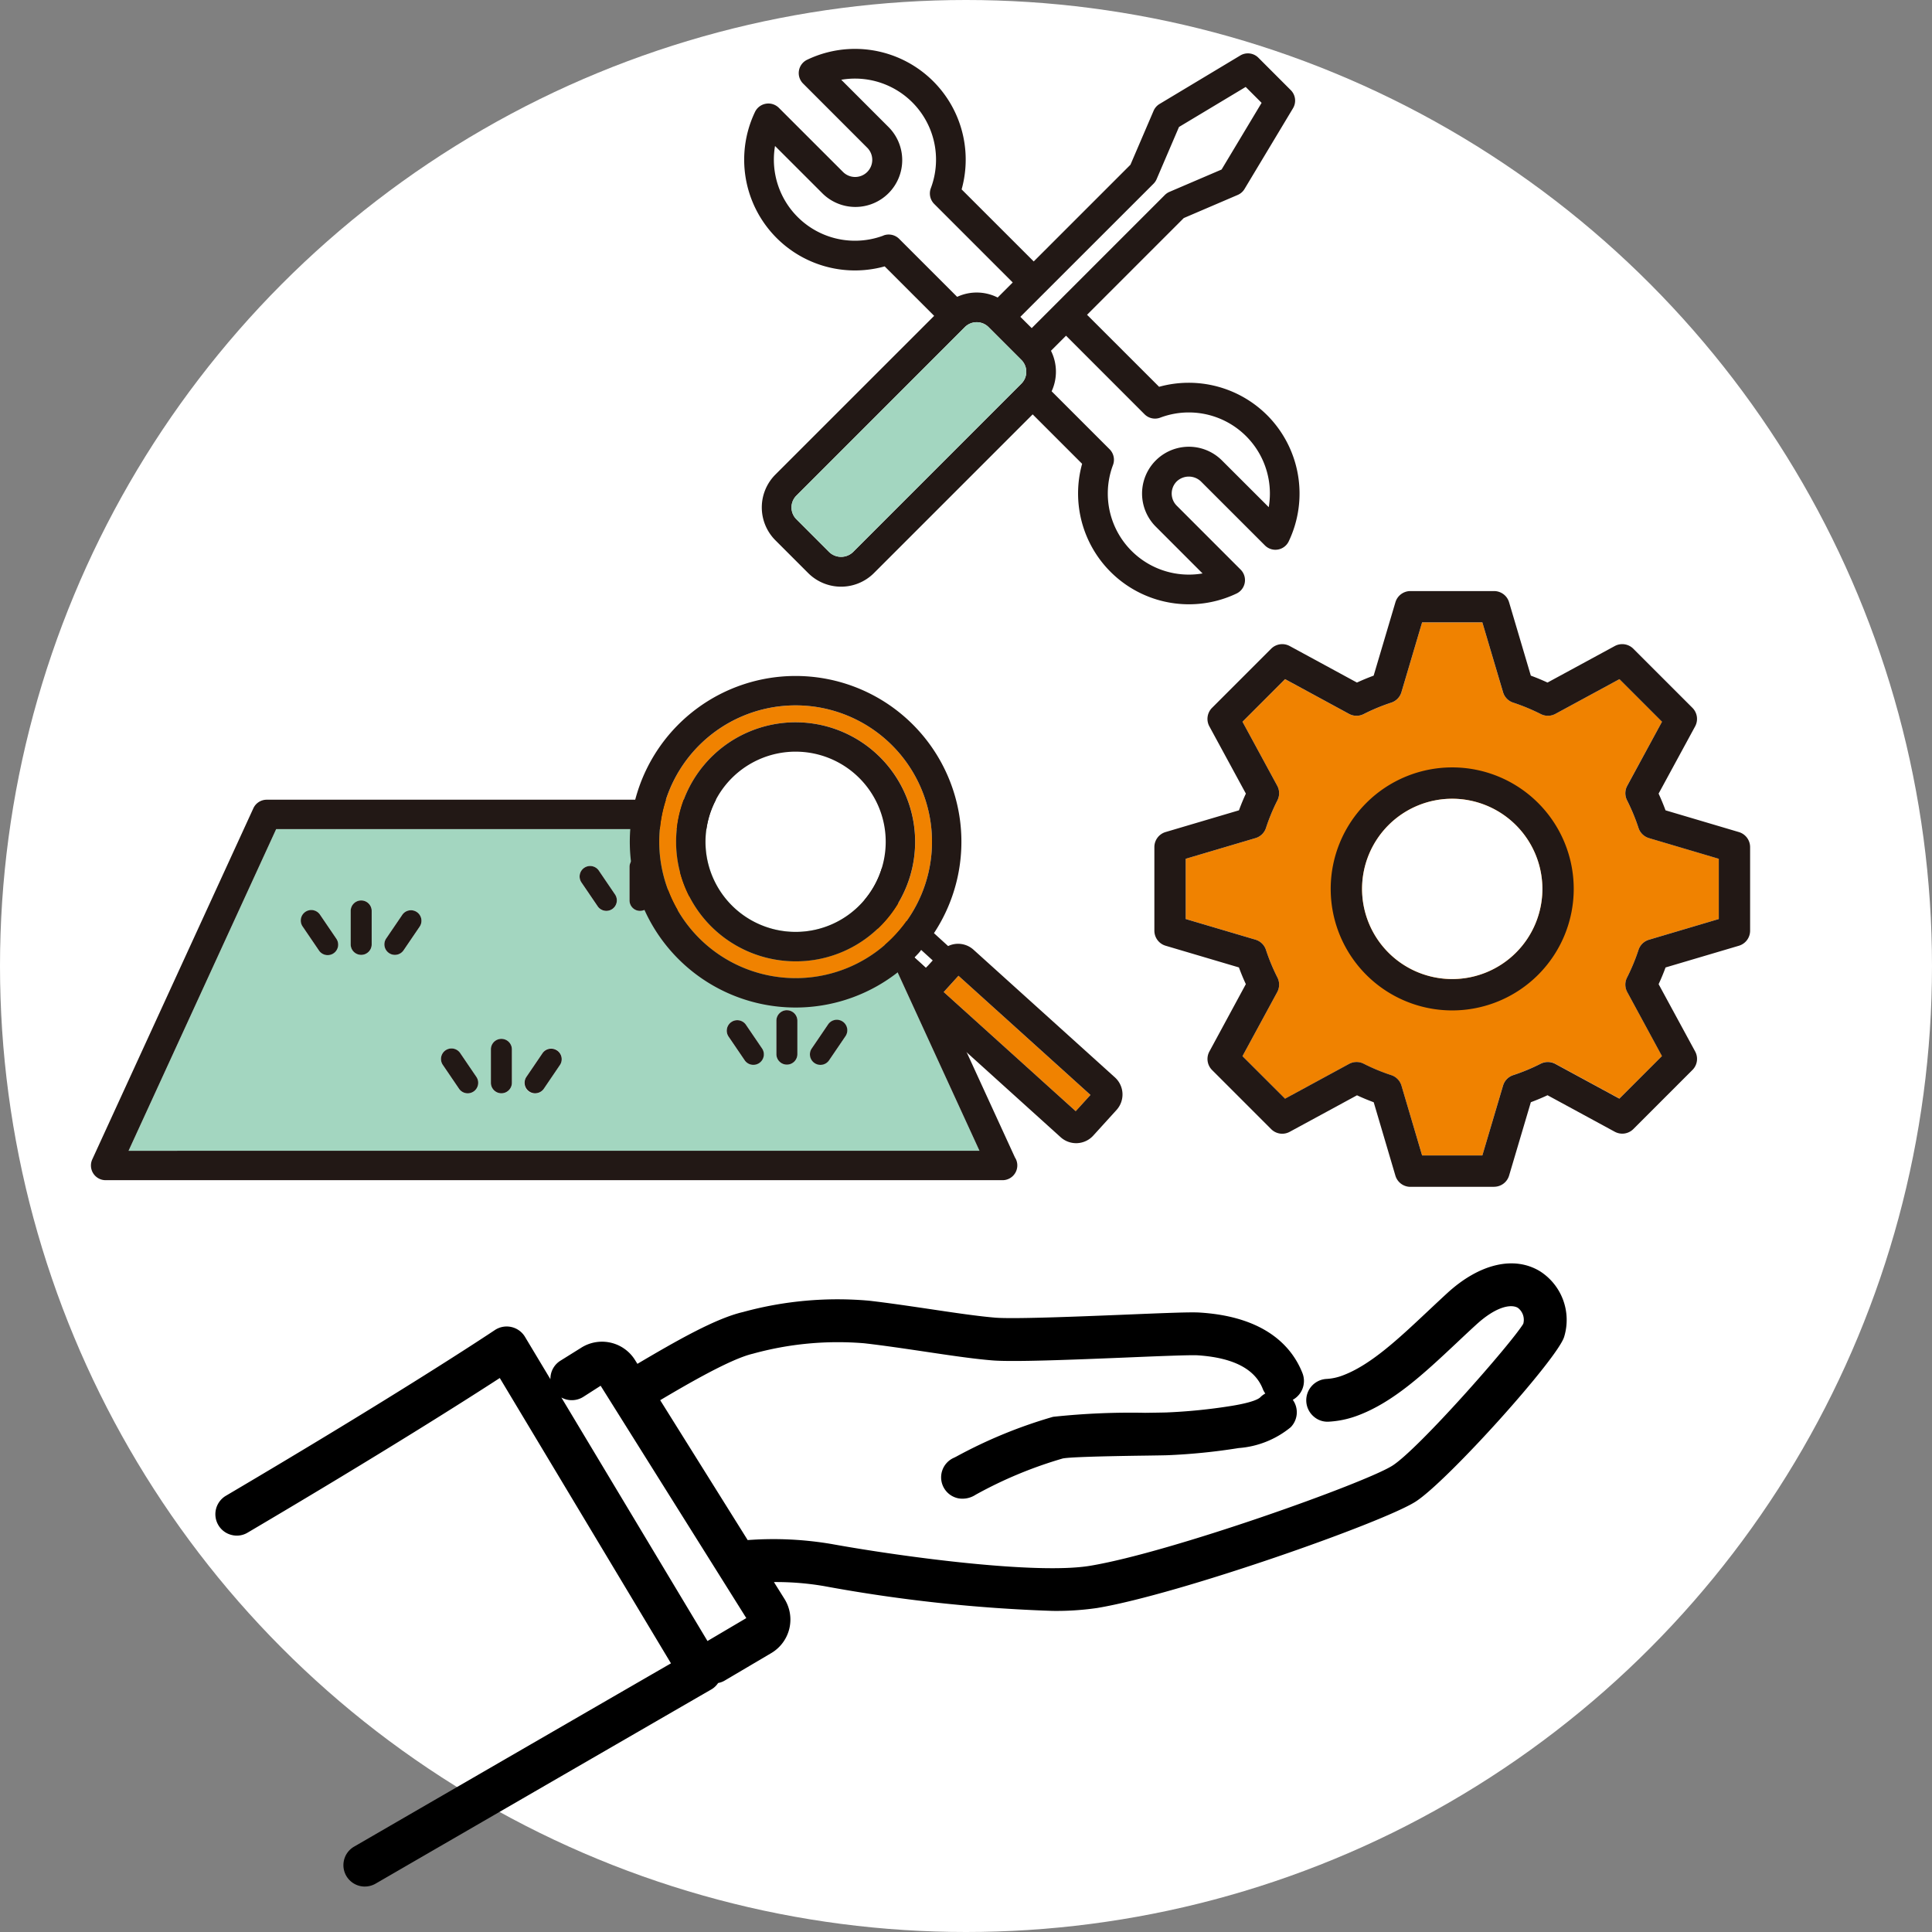
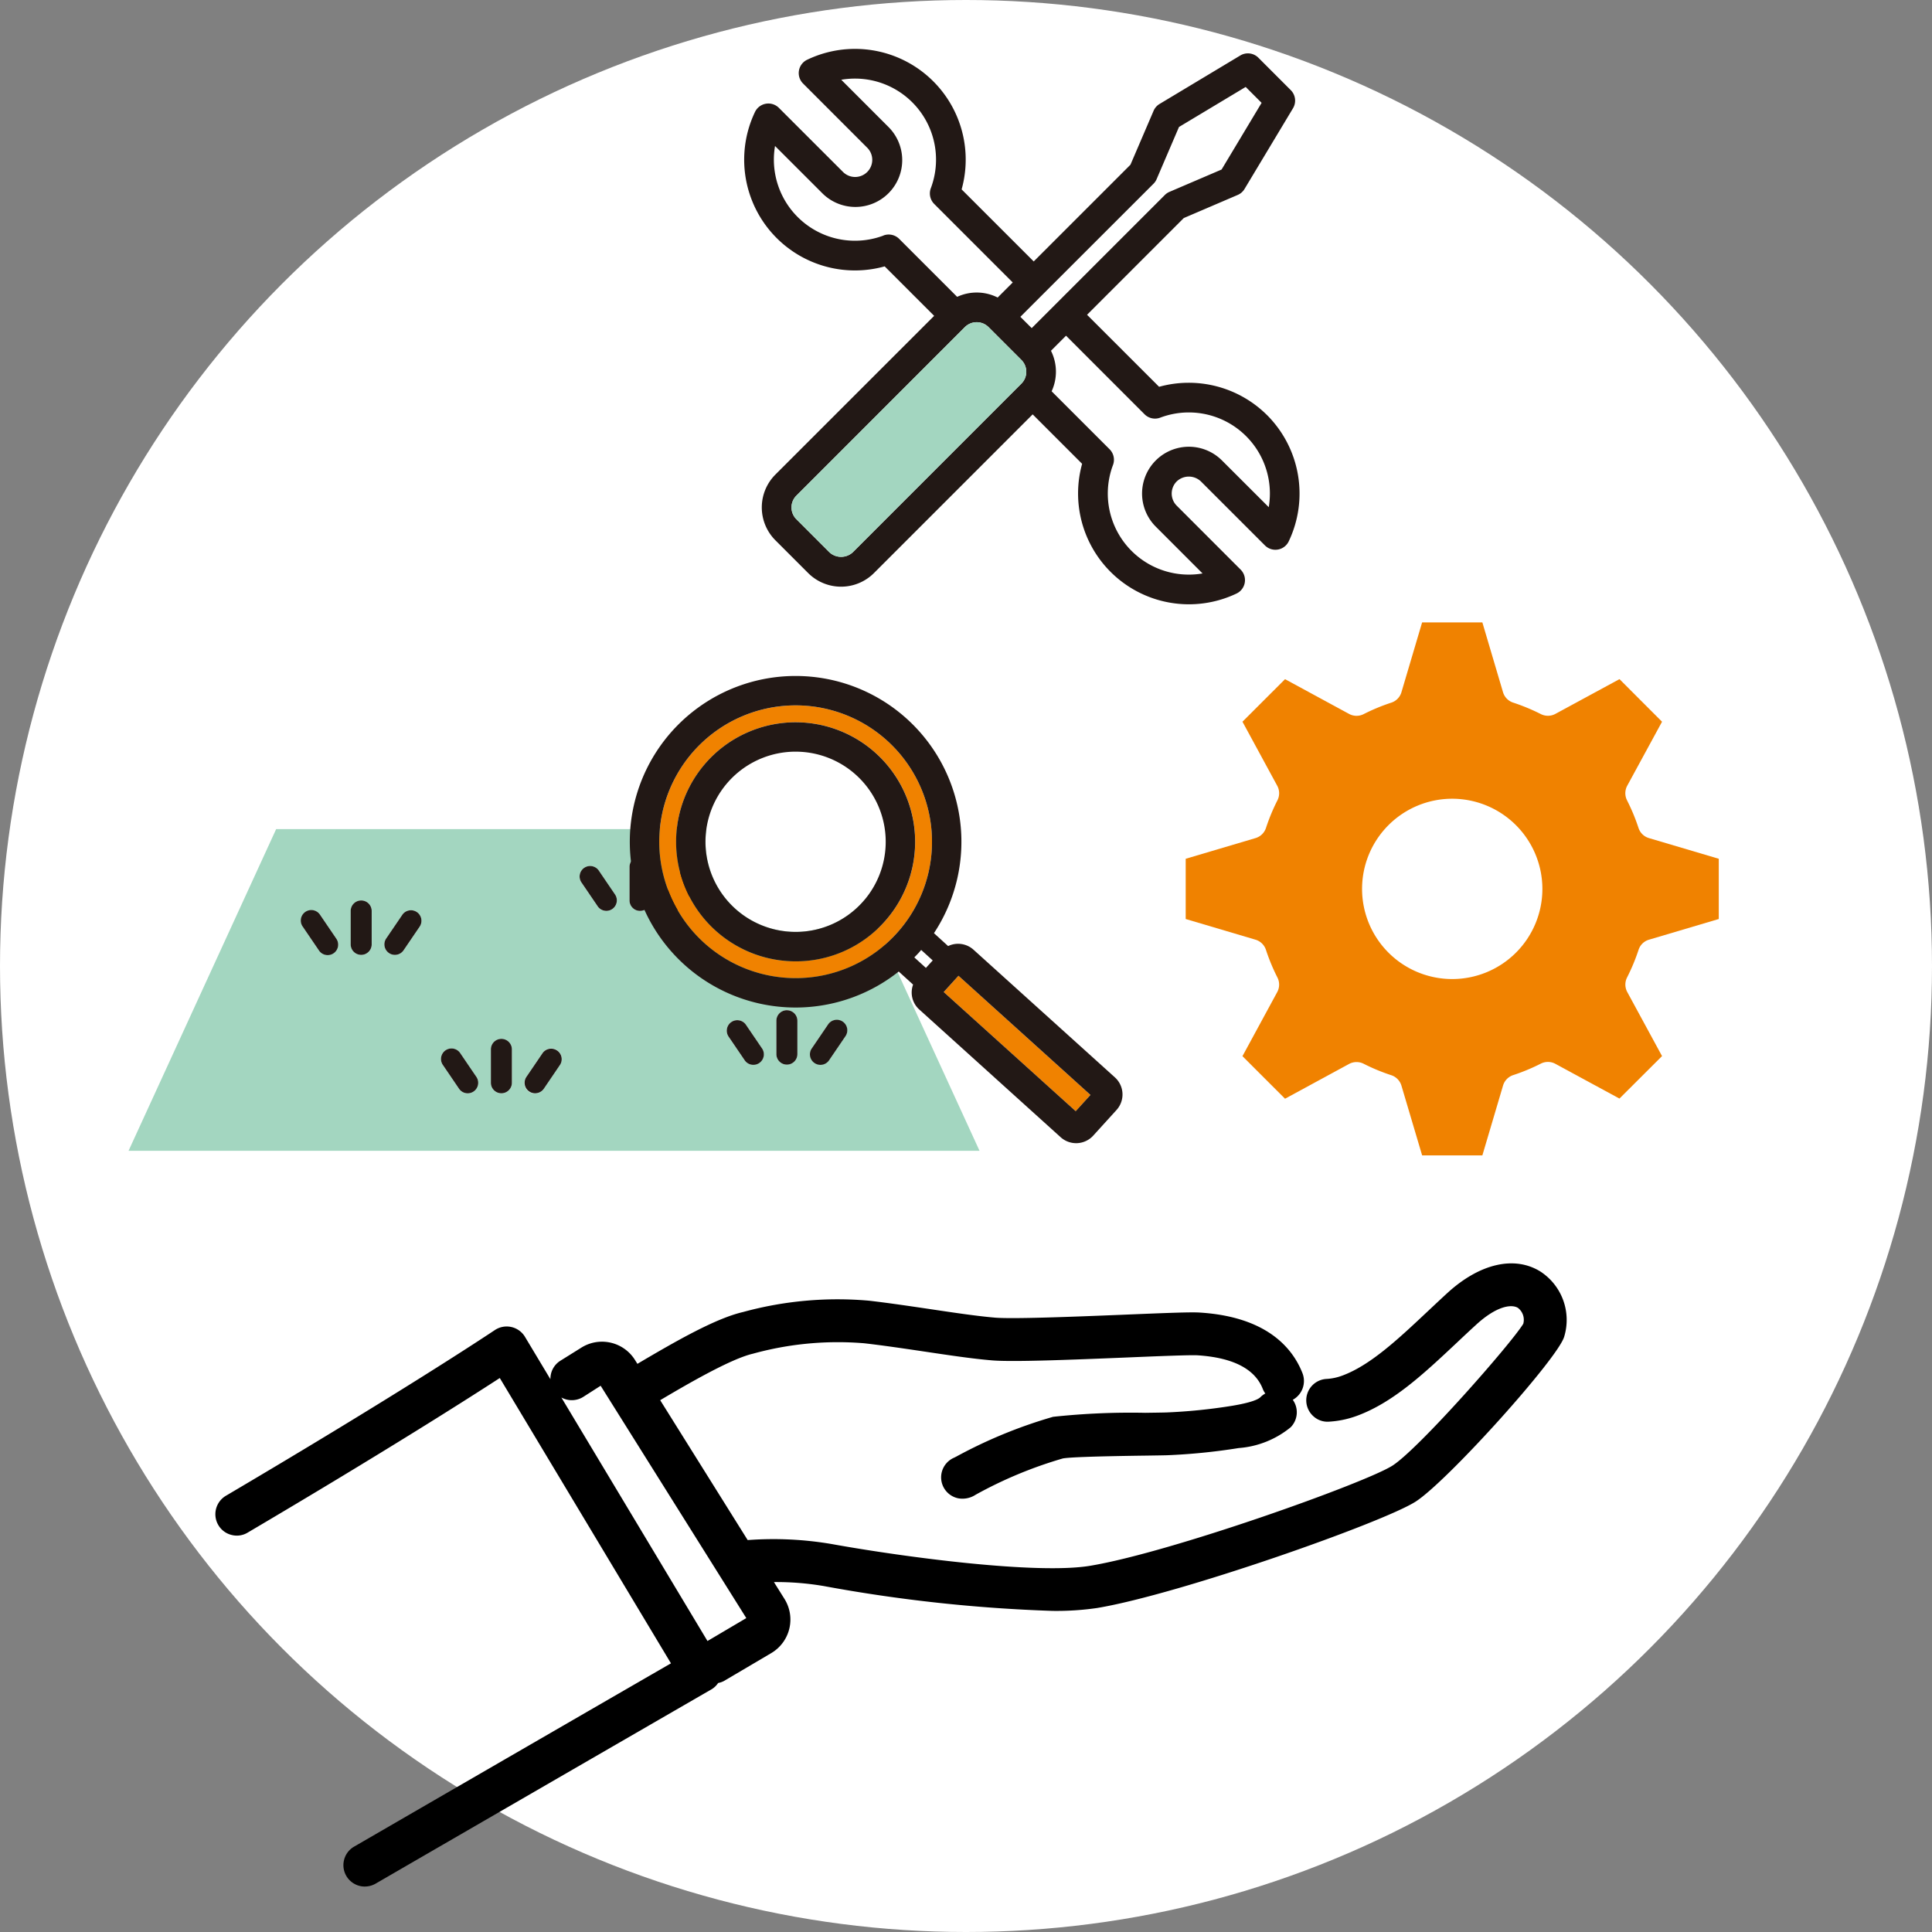
<svg xmlns="http://www.w3.org/2000/svg" width="170" height="170" viewBox="0 0 170 170">
  <rect x="0" y="0" width="170" height="170" fill="#808080" stroke="none" />
  <defs>
    <clipPath id="clip-path">
      <rect id="長方形_23825" data-name="長方形 23825" width="146" height="161.695" fill="none" />
    </clipPath>
  </defs>
  <g id="グループ_8225" data-name="グループ 8225" transform="translate(-193.647 -6543)">
    <circle id="楕円形_19" data-name="楕円形 19" cx="85" cy="85" r="85" transform="translate(193.647 6543)" fill="#fff" />
    <g id="グループ_8176" data-name="グループ 8176" transform="translate(201.647 6547.305)">
      <g id="グループ_8175" data-name="グループ 8175" transform="translate(0 0)" clip-path="url(#clip-path)">
        <path id="パス_2449" data-name="パス 2449" d="M121.734,54.582c-2.16-1.3-5.072-.584-7.79,1.909-.582.532-1.15,1.069-1.711,1.593-2.631,2.474-5.116,4.808-7.659,5.728a5.051,5.051,0,0,1-1.444.3,1.566,1.566,0,1,0,.189,3.127,8.124,8.124,0,0,0,2.321-.477c3.153-1.138,5.867-3.689,8.74-6.39.552-.519,1.111-1.043,1.683-1.568,1.929-1.77,3.362-1.951,4.057-1.534a1.647,1.647,0,0,1,.616,1.792c-.979,1.663-9.169,11.039-11.633,12.624-2.358,1.518-19.582,7.685-26.74,8.867-4.677.775-16.234-.725-22.858-1.921a30.713,30.713,0,0,0-7.172-.35,1.614,1.614,0,0,0-.3.048L44.05,65.559c2.7-1.6,6.5-3.819,8.511-4.288a28.416,28.416,0,0,1,9.908-.928c1.659.187,3.493.461,5.265.723,2.219.332,4.315.644,5.988.783,1.822.149,7.025-.064,11.615-.25,2.863-.117,5.817-.238,6.467-.195,3.242.213,5.263,1.272,6,3.151a1.533,1.533,0,0,0,.489.65,1.563,1.563,0,0,0-.779.431,5.793,5.793,0,0,1-2.67.838,48.978,48.978,0,0,1-5.833.59c-.421.01-1.073.02-1.842.032a63.646,63.646,0,0,0-8.033.342,41.8,41.8,0,0,0-8.446,3.475c-.1.05-.169.087-.215.109a1.571,1.571,0,0,0,.636,3.006,2.13,2.13,0,0,0,1-.318,37.463,37.463,0,0,1,7.733-3.217c.753-.169,5.392-.234,7.373-.264.785-.012,1.448-.02,1.878-.032a52.133,52.133,0,0,0,6.258-.63,7.9,7.9,0,0,0,4.4-1.736,1.569,1.569,0,0,0-.022-2.217,1.347,1.347,0,0,0-.133-.105,1.631,1.631,0,0,0,.238-.068,1.567,1.567,0,0,0,.886-2.032c-.838-2.136-3.032-4.76-8.712-5.132-.773-.052-2.974.036-6.8.191-4.278.175-9.6.391-11.229.256-1.57-.129-3.618-.433-5.786-.757-1.8-.268-3.66-.544-5.372-.739a31.129,31.129,0,0,0-10.973.991c-2.5.582-6.308,2.811-9.463,4.681l-.376-.6a3.106,3.106,0,0,0-4.323-.962l-1.8,1.121a1.567,1.567,0,1,0,1.657,2.66l1.806-1.158L52.512,84.95l-3.966,2.34L32.33,60.262a1.565,1.565,0,0,0-1-.725,1.585,1.585,0,0,0-1.216.23c-.074.05-7.568,5.086-23.671,14.585a1.567,1.567,0,1,0,1.593,2.7C20.32,69.8,27.635,65.132,30.484,63.276l15.4,25.659c-3.731,2.154-14.651,8.466-28.159,16.288a1.567,1.567,0,1,0,1.572,2.712C36.051,98.23,48.826,90.853,48.826,90.853a1.587,1.587,0,0,0,.572-.586,1.578,1.578,0,0,0,.594-.191L54.1,87.65a3.109,3.109,0,0,0,1.057-4.325l-1.228-1.963a25.837,25.837,0,0,1,5.013.352,134.381,134.381,0,0,0,20.079,2.18,24.688,24.688,0,0,0,3.85-.248c7.192-1.19,25.075-7.49,27.926-9.326,2.688-1.732,12.483-12.594,12.94-14.349a4.776,4.776,0,0,0-2.007-5.388" transform="translate(5.594 53.233)" />
        <path id="パス_2450" data-name="パス 2450" d="M18.665,108.622a1.882,1.882,0,0,1-1.822-2.37,1.87,1.87,0,0,1,.876-1.142c13.031-7.548,23.653-13.687,27.736-16.045l.145-.083L30.538,63.875C27.727,65.7,20.437,70.35,8.35,77.48a1.842,1.842,0,0,1-1.427.2,1.861,1.861,0,0,1-1.15-.864,1.885,1.885,0,0,1,.664-2.579c15.272-9.006,22.824-14.021,23.637-14.561a1.88,1.88,0,0,1,2.684.58l2.235,3.725a2.047,2.047,0,0,1,.048-.463,1.866,1.866,0,0,1,.838-1.17l1.8-1.123a3.421,3.421,0,0,1,4.756,1.063l.213.34c3.55-2.1,6.918-4.007,9.288-4.558a31.488,31.488,0,0,1,11.08-1c1.7.195,3.552.471,5.342.735,2.219.332,4.252.634,5.8.761,1.587.123,6.833-.081,11.047-.252l.143-.006c3.831-.157,6.04-.25,6.835-.189,5.845.381,8.114,3.111,8.986,5.333a1.888,1.888,0,0,1-.854,2.34,1.882,1.882,0,0,1-.185,2.416,8.17,8.17,0,0,1-4.578,1.83,53.246,53.246,0,0,1-6.3.632c-.415.012-1.057.02-1.812.032q-6.637.089-7.377.256a37.24,37.24,0,0,0-7.657,3.189,2.112,2.112,0,0,1-1.474.322,1.881,1.881,0,0,1-.425-3.58l.2-.1a42.157,42.157,0,0,1,8.517-3.5,63.869,63.869,0,0,1,8.1-.352c.769-.01,1.417-.02,1.836-.03a48.806,48.806,0,0,0,5.793-.584c1.82-.3,2.344-.6,2.5-.749a1.834,1.834,0,0,1,.445-.336,1.826,1.826,0,0,1-.225-.409c-.687-1.754-2.617-2.748-5.726-2.952-.646-.042-3.856.091-6.435.2-4.611.187-9.817.4-11.651.246-1.7-.139-3.795-.453-6.012-.785-1.673-.248-3.566-.53-5.251-.721a28.1,28.1,0,0,0-9.8.922c-1.971.459-5.867,2.738-8.146,4.087l7.7,12.312c.04-.006.081-.01.123-.012a30.563,30.563,0,0,1,7.246.354c6.606,1.192,18.114,2.69,22.751,1.919,7.131-1.178,24.279-7.311,26.623-8.821,2.317-1.49,10.409-10.693,11.5-12.471a1.32,1.32,0,0,0-.477-1.409c-.574-.34-1.883-.155-3.682,1.5-.521.475-1.029.952-1.53,1.423l-.151.143c-2.9,2.722-5.633,5.295-8.847,6.457a8.517,8.517,0,0,1-2.412.495,1.831,1.831,0,0,1-1.347-.459,1.882,1.882,0,0,1,1.123-3.3,4.689,4.689,0,0,0,1.355-.278c2.485-.9,4.945-3.213,7.55-5.662l.236-.221c.487-.457.976-.916,1.476-1.375,2.827-2.6,5.883-3.328,8.168-1.945a5.078,5.078,0,0,1,2.148,5.736c-.481,1.85-10.254,12.717-13.075,14.535C108.26,76.59,90.3,82.92,83.083,84.114a24.844,24.844,0,0,1-3.9.252h-.014a135.243,135.243,0,0,1-20.12-2.185,24.936,24.936,0,0,0-4.353-.352h-.036l.93,1.486a3.426,3.426,0,0,1-1.164,4.764l-4.111,2.426a1.77,1.77,0,0,1-.564.207,1.842,1.842,0,0,1-.606.57c-.147.083-13.045,7.534-29.534,17.084a1.892,1.892,0,0,1-.942.254M30.741,62.989,46.47,89.2l-.7.405c-4.083,2.36-14.7,8.5-27.736,16.045a1.243,1.243,0,0,0-.455,1.709,1.279,1.279,0,0,0,1.711.455C44.343,93.311,48.185,91.092,48.837,90.756l-.012-.02a1.244,1.244,0,0,0,.455-.469l.079-.137.157-.02a1.216,1.216,0,0,0,.473-.149L54.1,87.536a2.792,2.792,0,0,0,.948-3.886l-1.524-2.434.558-.012a25.789,25.789,0,0,1,5.074.358,134.59,134.59,0,0,0,20.007,2.172h.014a24,24,0,0,0,3.8-.244c7.166-1.182,24.968-7.45,27.807-9.278,2.561-1.651,12.376-12.5,12.8-14.164a4.459,4.459,0,0,0-1.862-5.035v0c-2.034-1.218-4.8-.521-7.419,1.874-.5.455-.983.916-1.466,1.367l-.24.223c-2.652,2.493-5.158,4.852-7.764,5.793a5.313,5.313,0,0,1-1.536.316,1.233,1.233,0,0,0-.86.419,1.249,1.249,0,0,0,.119,1.774,1.222,1.222,0,0,0,.888.3,7.853,7.853,0,0,0,2.239-.459c3.089-1.117,5.78-3.646,8.631-6.326l.151-.141c.5-.473,1.011-.95,1.534-1.429,2.583-2.37,4.045-1.8,4.431-1.572a1.957,1.957,0,0,1,.767,2.13l-.038.1c-1.021,1.731-9.266,11.138-11.736,12.727-2.372,1.526-19.675,7.723-26.857,8.913C77.85,81.8,66.251,80.3,59.6,79.1a30.784,30.784,0,0,0-7.095-.346,1.349,1.349,0,0,0-.24.04l-.221.054L43.766,65.609l.278-.165c3.123-1.85,6.622-3.862,8.6-4.323a28.682,28.682,0,0,1,10.017-.934c1.7.193,3.6.475,5.273.725,2.207.33,4.291.642,5.97.781,1.8.151,6.982-.064,11.553-.248,3.314-.141,5.885-.244,6.523-.2,3.374.219,5.484,1.347,6.27,3.35a1.226,1.226,0,0,0,.393.517l.5.393.54-.151a1.28,1.28,0,0,0,.191-.05,1.253,1.253,0,0,0,.707-1.623c-.8-2.052-2.923-4.572-8.438-4.935-.767-.042-3.07.042-6.767.195l-.141.006c-4.234.169-9.5.379-11.126.248-1.574-.131-3.618-.433-5.778-.755-1.85-.276-3.7-.55-5.392-.741a30.751,30.751,0,0,0-10.862.983c-2.537.59-6.652,3.03-9.374,4.645l-.264.157-.54-.864a2.788,2.788,0,0,0-3.88-.866l-1.808,1.127a1.253,1.253,0,0,0,1.325,2.126l2.07-1.329,13.5,21.535-4.514,2.662L32.217,60.583a1.252,1.252,0,0,0-1.774-.393c-.83.554-8.4,5.575-23.685,14.591A1.256,1.256,0,0,0,6.315,76.5a1.248,1.248,0,0,0,1.713.441C20.523,69.567,27.882,64.852,30.467,63.17Zm5.215,2.6L48.813,87.017,52.23,85,39.413,64.556l-1.538.985a1.9,1.9,0,0,1-1.919.048m63.115-.042-.554.123a1.27,1.27,0,0,0-.622.344c-.234.238-.783.594-2.843.932a49.125,49.125,0,0,1-5.879.592c-.419.012-1.071.022-1.844.032a65.283,65.283,0,0,0-7.965.336,41.374,41.374,0,0,0-8.374,3.447l-.211.107a1.259,1.259,0,0,0-.755.942,1.254,1.254,0,0,0,1.017,1.448,1.557,1.557,0,0,0,1.077-.264,38,38,0,0,1,7.806-3.244c.727-.159,4.6-.23,7.441-.27.821-.012,1.456-.02,1.874-.032a52.124,52.124,0,0,0,6.215-.626,7.614,7.614,0,0,0,4.23-1.647A1.25,1.25,0,0,0,99.665,66Z" transform="translate(5.439 53.074)" />
        <path id="パス_2451" data-name="パス 2451" d="M69.29,72.3l5.3,0,1.82-6.147a1.377,1.377,0,0,1,.894-.918,17.159,17.159,0,0,0,2.432-1.011,1.379,1.379,0,0,1,1.281.02l5.635,3.056L90.4,63.562l-3.06-5.635a1.383,1.383,0,0,1-.018-1.283,17.133,17.133,0,0,0,1.011-2.43,1.369,1.369,0,0,1,.918-.894L95.392,51.5l0-5.3-6.145-1.82a1.373,1.373,0,0,1-.918-.894,17.353,17.353,0,0,0-1.011-2.432,1.385,1.385,0,0,1,.018-1.281L90.4,34.14l-3.745-3.747L81.018,33.45a1.383,1.383,0,0,1-1.283.018A17.626,17.626,0,0,0,77.3,32.459a1.377,1.377,0,0,1-.894-.918L74.589,25.4h-5.3l-1.82,6.145a1.377,1.377,0,0,1-.894.918,17.245,17.245,0,0,0-2.432,1.009,1.379,1.379,0,0,1-1.281-.018l-5.635-3.058L53.481,34.14l3.058,5.633a1.373,1.373,0,0,1,.02,1.281,17.2,17.2,0,0,0-1.009,2.432,1.38,1.38,0,0,1-.92.894L48.486,46.2v5.3l6.143,1.82a1.383,1.383,0,0,1,.92.9,17.125,17.125,0,0,0,1.009,2.43,1.377,1.377,0,0,1-.02,1.283l-3.058,5.635,3.747,3.745,5.635-3.06a1.389,1.389,0,0,1,1.283-.016,16.962,16.962,0,0,0,2.43,1.007,1.384,1.384,0,0,1,.894.92Z" transform="translate(47.846 25.06)" fill="#f08200" />
-         <path id="パス_2452" data-name="パス 2452" d="M76.988,76.436h0l-7.357,0a1.378,1.378,0,0,1-1.323-.987L66.4,68.993c-.5-.185-.989-.387-1.47-.612L59.01,71.594a1.373,1.373,0,0,1-1.633-.236l-5.2-5.2a1.377,1.377,0,0,1-.236-1.631L55.149,58.6c-.225-.481-.427-.976-.61-1.47l-6.455-1.911A1.382,1.382,0,0,1,47.1,53.9V46.54a1.38,1.38,0,0,1,.987-1.323l6.455-1.911c.183-.495.385-.987.61-1.47l-3.213-5.917a1.376,1.376,0,0,1,.236-1.631l5.2-5.2a1.38,1.38,0,0,1,1.633-.238l5.917,3.213q.724-.334,1.47-.608L68.31,25a1.376,1.376,0,0,1,1.321-.987H76.99A1.377,1.377,0,0,1,78.312,25l1.913,6.455c.5.183.987.385,1.468.608l5.919-3.213a1.379,1.379,0,0,1,1.633.238l5.2,5.2a1.379,1.379,0,0,1,.236,1.633l-3.213,5.915c.223.483.427.976.61,1.47l6.455,1.913a1.382,1.382,0,0,1,.987,1.323l0,7.357a1.382,1.382,0,0,1-.987,1.323l-6.453,1.911c-.183.5-.387.989-.61,1.47l3.213,5.919a1.374,1.374,0,0,1-.238,1.631l-5.2,5.2a1.379,1.379,0,0,1-1.633.236l-5.917-3.213c-.481.225-.974.429-1.468.614l-1.913,6.451a1.38,1.38,0,0,1-1.323.989M70.66,73.674l5.3,0,1.822-6.147a1.374,1.374,0,0,1,.892-.918A17.16,17.16,0,0,0,81.1,65.6a1.385,1.385,0,0,1,1.281.02l5.635,3.056,3.747-3.745L88.71,59.3a1.371,1.371,0,0,1-.018-1.283,17.361,17.361,0,0,0,1.009-2.43,1.373,1.373,0,0,1,.918-.894l6.145-1.822v-5.3l-6.145-1.82a1.379,1.379,0,0,1-.918-.892,17.509,17.509,0,0,0-1.009-2.434,1.373,1.373,0,0,1,.018-1.281l3.058-5.633-3.745-3.747L82.388,34.82a1.379,1.379,0,0,1-1.281.018,17.752,17.752,0,0,0-2.434-1.009,1.371,1.371,0,0,1-.892-.918l-1.822-6.145h-5.3l-1.82,6.145a1.377,1.377,0,0,1-.894.918,17.344,17.344,0,0,0-2.432,1.009,1.379,1.379,0,0,1-1.281-.018L58.6,31.762,54.853,35.51l3.058,5.633a1.379,1.379,0,0,1,.018,1.281,17.13,17.13,0,0,0-1.009,2.434,1.378,1.378,0,0,1-.92.892l-6.143,1.82v5.3L56,54.688a1.383,1.383,0,0,1,.92.9,17.124,17.124,0,0,0,1.009,2.43,1.383,1.383,0,0,1-.018,1.283l-3.058,5.635L58.6,68.677l5.635-3.06a1.389,1.389,0,0,1,1.283-.016,16.963,16.963,0,0,0,2.43,1.007,1.388,1.388,0,0,1,.894.92Zm2.65-12.761A10.692,10.692,0,1,1,84,50.22,10.7,10.7,0,0,1,73.311,60.913m0-18.626a7.933,7.933,0,1,0,7.931,7.933,7.943,7.943,0,0,0-7.931-7.933" transform="translate(46.475 23.691)" fill="#221815" />
        <path id="パス_2453" data-name="パス 2453" d="M64.231,33.208a7.933,7.933,0,1,0,7.931,7.933,7.943,7.943,0,0,0-7.931-7.933" transform="translate(55.555 32.769)" fill="#fff" />
        <path id="パス_2454" data-name="パス 2454" d="M74.948,32.23a9.767,9.767,0,0,0-9.507-2.5L59.1,23.393l8.511-8.511,4.741-2.032a1.287,1.287,0,0,0,.606-.528l4.264-7.1a1.305,1.305,0,0,0-.2-1.6L74.181.779a1.3,1.3,0,0,0-1.6-.2l-7.1,4.264a1.3,1.3,0,0,0-.528.606l-2.034,4.74L54.408,18.7,48.064,12.36A9.743,9.743,0,0,0,34.477.95a1.3,1.3,0,0,0-.36,2.1L39.744,8.68a1.507,1.507,0,1,1-2.132,2.13L31.983,5.184a1.307,1.307,0,0,0-2.1.36,9.746,9.746,0,0,0,11.41,13.59l4.353,4.353L31.675,37.455a4.091,4.091,0,0,0,0,5.778l2.893,2.893a4.094,4.094,0,0,0,5.776,0L54.315,32.156l4.351,4.351A9.752,9.752,0,0,0,72.256,47.92a1.308,1.308,0,0,0,.362-2.1L66.99,40.189a1.509,1.509,0,0,1,0-2.132,1.544,1.544,0,0,1,2.13,0l5.629,5.627a1.3,1.3,0,0,0,2.1-.36,9.767,9.767,0,0,0-1.9-11.094m-10-20.369a1.283,1.283,0,0,0,.276-.409l1.965-4.584,5.869-3.523,1.4,1.4-3.521,5.867-4.586,1.965a1.311,1.311,0,0,0-.409.278l-9.612,9.612-2.1,2.1-1-.993,1.051-1.053ZM41.19,16.421a7.136,7.136,0,0,1-9.545-7.88l4.119,4.117a4.12,4.12,0,1,0,5.825-5.827L37.473,2.714a7.131,7.131,0,0,1,7.88,9.545,1.311,1.311,0,0,0,.3,1.383L52.56,20.55l-1.325,1.325a4.09,4.09,0,0,0-3.564-.06l-5.1-5.1a1.305,1.305,0,0,0-1.383-.3M38.5,44.28a1.517,1.517,0,0,1-2.08,0l-2.893-2.895a1.471,1.471,0,0,1,0-2.08L48.35,24.476a1.477,1.477,0,0,1,2.082,0l2.893,2.893a1.475,1.475,0,0,1,0,2.08Zm36.591-3.954-4.119-4.115a4.118,4.118,0,0,0-5.825,5.823l4.117,4.119a7.131,7.131,0,0,1-7.88-9.543,1.311,1.311,0,0,0-.3-1.385l-5.1-5.1a4.108,4.108,0,0,0-.058-3.564l1.325-1.327,6.906,6.91a1.3,1.3,0,0,0,1.385.3,7.135,7.135,0,0,1,9.545,7.882" transform="translate(28.551 0)" fill="#221815" />
        <path id="パス_2455" data-name="パス 2455" d="M36.43,32.337a1.517,1.517,0,0,1-2.08,0l-2.893-2.895a1.471,1.471,0,0,1,0-2.08L46.284,12.532a1.477,1.477,0,0,1,2.082,0l2.893,2.893a1.475,1.475,0,0,1,0,2.08Z" transform="translate(30.617 11.943)" fill="#a3d6c0" />
        <path id="パス_2456" data-name="パス 2456" d="M14.653,34.554,1.667,62.856H76.545L63.56,34.554ZM19.691,45.46a.912.912,0,0,1-.519.161.925.925,0,0,1-.765-.405L17,43.135a.924.924,0,0,1,1.53-1.037l1.411,2.078a.923.923,0,0,1-.244,1.283m3.37-.765a.924.924,0,1,1-1.848,0V41.756a.924.924,0,1,1,1.848,0Zm4.22-1.56-1.413,2.08a.925.925,0,0,1-.765.405.912.912,0,0,1-.519-.161.924.924,0,0,1-.246-1.283L25.751,42.1a.924.924,0,0,1,1.53,1.037m4.746,14.506a.927.927,0,0,1-1.285-.246l-1.411-2.078a.925.925,0,1,1,1.53-1.039l1.411,2.078a.926.926,0,0,1-.244,1.285m3.37-.765a.924.924,0,1,1-1.848,0v-2.94a.924.924,0,0,1,1.848,0Zm4.22-1.56L38.2,57.394a.925.925,0,1,1-1.53-1.039l1.413-2.078a.925.925,0,1,1,1.53,1.039m4.609-13.725a.925.925,0,0,1-1.283-.246L41.53,39.267a.925.925,0,1,1,1.53-1.039l1.411,2.078a.926.926,0,0,1-.244,1.285m3.37-.765a.924.924,0,0,1-1.848,0v-2.94a.924.924,0,1,1,1.848,0Zm4.218-1.56L50.4,41.345a.925.925,0,1,1-1.53-1.039l1.413-2.078a.924.924,0,1,1,1.528,1.039m5.335,15.851a.921.921,0,0,1-1.283-.244l-1.413-2.08a.925.925,0,0,1,1.53-1.039l1.411,2.08a.922.922,0,0,1-.244,1.283m3.37-.765a.924.924,0,1,1-1.848,0v-2.94a.924.924,0,1,1,1.848,0Zm3.974-2.843a.924.924,0,0,1,.246,1.283l-1.413,2.08a.925.925,0,0,1-1.53-1.039l1.413-2.078a.924.924,0,0,1,1.283-.246" transform="translate(1.645 34.098)" fill="#a3d6c0" />
-         <path id="パス_2457" data-name="パス 2457" d="M81.329,64.777,67.211,34.006a1.293,1.293,0,0,0-1.176-.755H15.467a1.291,1.291,0,0,0-1.174.755L.119,64.9A1.293,1.293,0,0,0,1.3,66.73H80.215a1.3,1.3,0,0,0,1.3-1.3,1.276,1.276,0,0,0-.181-.658M3.312,64.142,16.3,35.84H65.2l12.986,28.3Z" transform="translate(0 32.812)" fill="#221815" />
        <path id="パス_2458" data-name="パス 2458" d="M10.991,38.553a.925.925,0,1,0-1.53,1.039l1.413,2.078a.925.925,0,1,0,1.53-1.039Z" transform="translate(9.179 37.643)" fill="#221815" />
        <path id="パス_2459" data-name="パス 2459" d="M15.853,38.306a.924.924,0,0,0-1.283.246l-1.413,2.078a.924.924,0,0,0,.246,1.283.912.912,0,0,0,.519.161.925.925,0,0,0,.765-.405L16.1,39.59a.924.924,0,0,0-.246-1.283" transform="translate(12.826 37.643)" fill="#221815" />
        <path id="パス_2460" data-name="パス 2460" d="M12.429,37.713a.923.923,0,0,0-.924.924v2.94a.924.924,0,1,0,1.848,0v-2.94a.923.923,0,0,0-.924-.924" transform="translate(11.353 37.215)" fill="#221815" />
        <path id="パス_2461" data-name="パス 2461" d="M29.844,43.412a.925.925,0,0,0-1.53,1.039l1.413,2.078a.925.925,0,1,0,1.53-1.039Z" transform="translate(27.783 42.439)" fill="#221815" />
        <path id="パス_2462" data-name="パス 2462" d="M33.423,43.413,32.01,45.491a.925.925,0,1,0,1.53,1.039l1.413-2.078a.925.925,0,1,0-1.53-1.039" transform="translate(31.43 42.439)" fill="#221815" />
        <path id="パス_2463" data-name="パス 2463" d="M31.282,42.574a.923.923,0,0,0-.924.924v2.94a.924.924,0,1,0,1.848,0V43.5a.923.923,0,0,0-.924-.924" transform="translate(29.957 42.012)" fill="#221815" />
        <path id="パス_2464" data-name="パス 2464" d="M17.2,44.683a.925.925,0,1,0-1.53,1.039L17.083,47.8a.924.924,0,1,0,1.53-1.037Z" transform="translate(15.306 43.692)" fill="#221815" />
        <path id="パス_2465" data-name="パス 2465" d="M22.062,44.436a.924.924,0,0,0-1.283.246l-1.413,2.078a.924.924,0,0,0,.246,1.283.912.912,0,0,0,.519.161A.925.925,0,0,0,20.9,47.8l1.413-2.08a.924.924,0,0,0-.246-1.283" transform="translate(18.953 43.692)" fill="#221815" />
        <path id="パス_2466" data-name="パス 2466" d="M18.638,43.843a.923.923,0,0,0-.924.924v2.94a.924.924,0,1,0,1.848,0v-2.94a.923.923,0,0,0-.924-.924" transform="translate(17.48 43.264)" fill="#221815" />
        <path id="パス_2467" data-name="パス 2467" d="M23.34,36.6a.925.925,0,1,0-1.53,1.039l1.413,2.078a.924.924,0,0,0,1.53-1.037Z" transform="translate(21.365 35.721)" fill="#221815" />
        <path id="パス_2468" data-name="パス 2468" d="M28.2,36.358a.924.924,0,0,0-1.283.246l-1.413,2.078a.924.924,0,0,0,.246,1.283.912.912,0,0,0,.519.161.925.925,0,0,0,.765-.405l1.413-2.08a.924.924,0,0,0-.246-1.283" transform="translate(25.012 35.721)" fill="#221815" />
        <path id="パス_2469" data-name="パス 2469" d="M24.778,35.765a.923.923,0,0,0-.924.924v2.94a.924.924,0,1,0,1.848,0v-2.94a.923.923,0,0,0-.924-.924" transform="translate(23.539 35.293)" fill="#221815" />
        <path id="パス_2470" data-name="パス 2470" d="M38.083,40.828l-1.015-.922c-.083.1-.165.195-.25.29-.113.125-.232.244-.348.364l1.017.926Z" transform="translate(35.988 39.379)" fill="#fff" />
        <path id="パス_2471" data-name="パス 2471" d="M46.05,49.144a12,12,0,1,0-8.883,3.928,11.921,11.921,0,0,0,8.883-3.928M30.1,48.858a10.517,10.517,0,1,1,7.071,2.734A10.451,10.451,0,0,1,30.1,48.858" transform="translate(24.839 28.691)" fill="#f08200" />
        <path id="パス_2472" data-name="パス 2472" d="M40.483,33.183a7.928,7.928,0,1,0,2.589,5.49,7.909,7.909,0,0,0-2.589-5.49" transform="translate(26.86 30.712)" fill="#fff" />
        <path id="パス_2473" data-name="パス 2473" d="M44.218,47.412a10.517,10.517,0,1,0-7.786,3.445,10.447,10.447,0,0,0,7.786-3.445m-7.786.856a7.93,7.93,0,1,1,5.871-2.6,7.909,7.909,0,0,1-5.871,2.6" transform="translate(25.574 29.427)" fill="#221815" />
        <path id="パス_2474" data-name="パス 2474" d="M50.68,51.534,39.069,41.05l-1.3,1.43L49.381,52.964Z" transform="translate(37.271 40.507)" fill="#f08200" />
        <path id="パス_2475" data-name="パス 2475" d="M66.552,63.093,54.109,51.858a2.023,2.023,0,0,0-2.235-.322L50.628,50.4a14.59,14.59,0,0,0-12.169-22.63,14.587,14.587,0,1,0,9.068,26.007l1.264,1.148a2.048,2.048,0,0,0-.121.793,2.014,2.014,0,0,0,.666,1.4L61.778,68.358a2.033,2.033,0,0,0,2.863-.141l2.052-2.259a2.029,2.029,0,0,0-.141-2.865m-28.1-8.736a12,12,0,1,1,8.883-3.928,11.973,11.973,0,0,1-8.883,3.928m10.8-2.187c.087-.1.169-.195.252-.292l1.015.922-.6.658L48.9,52.533c.117-.121.234-.24.348-.364m2.237,3.411,1.3-1.431L64.4,64.635l-1.3,1.43Z" transform="translate(23.553 27.405)" fill="#221815" />
      </g>
    </g>
  </g>
</svg>